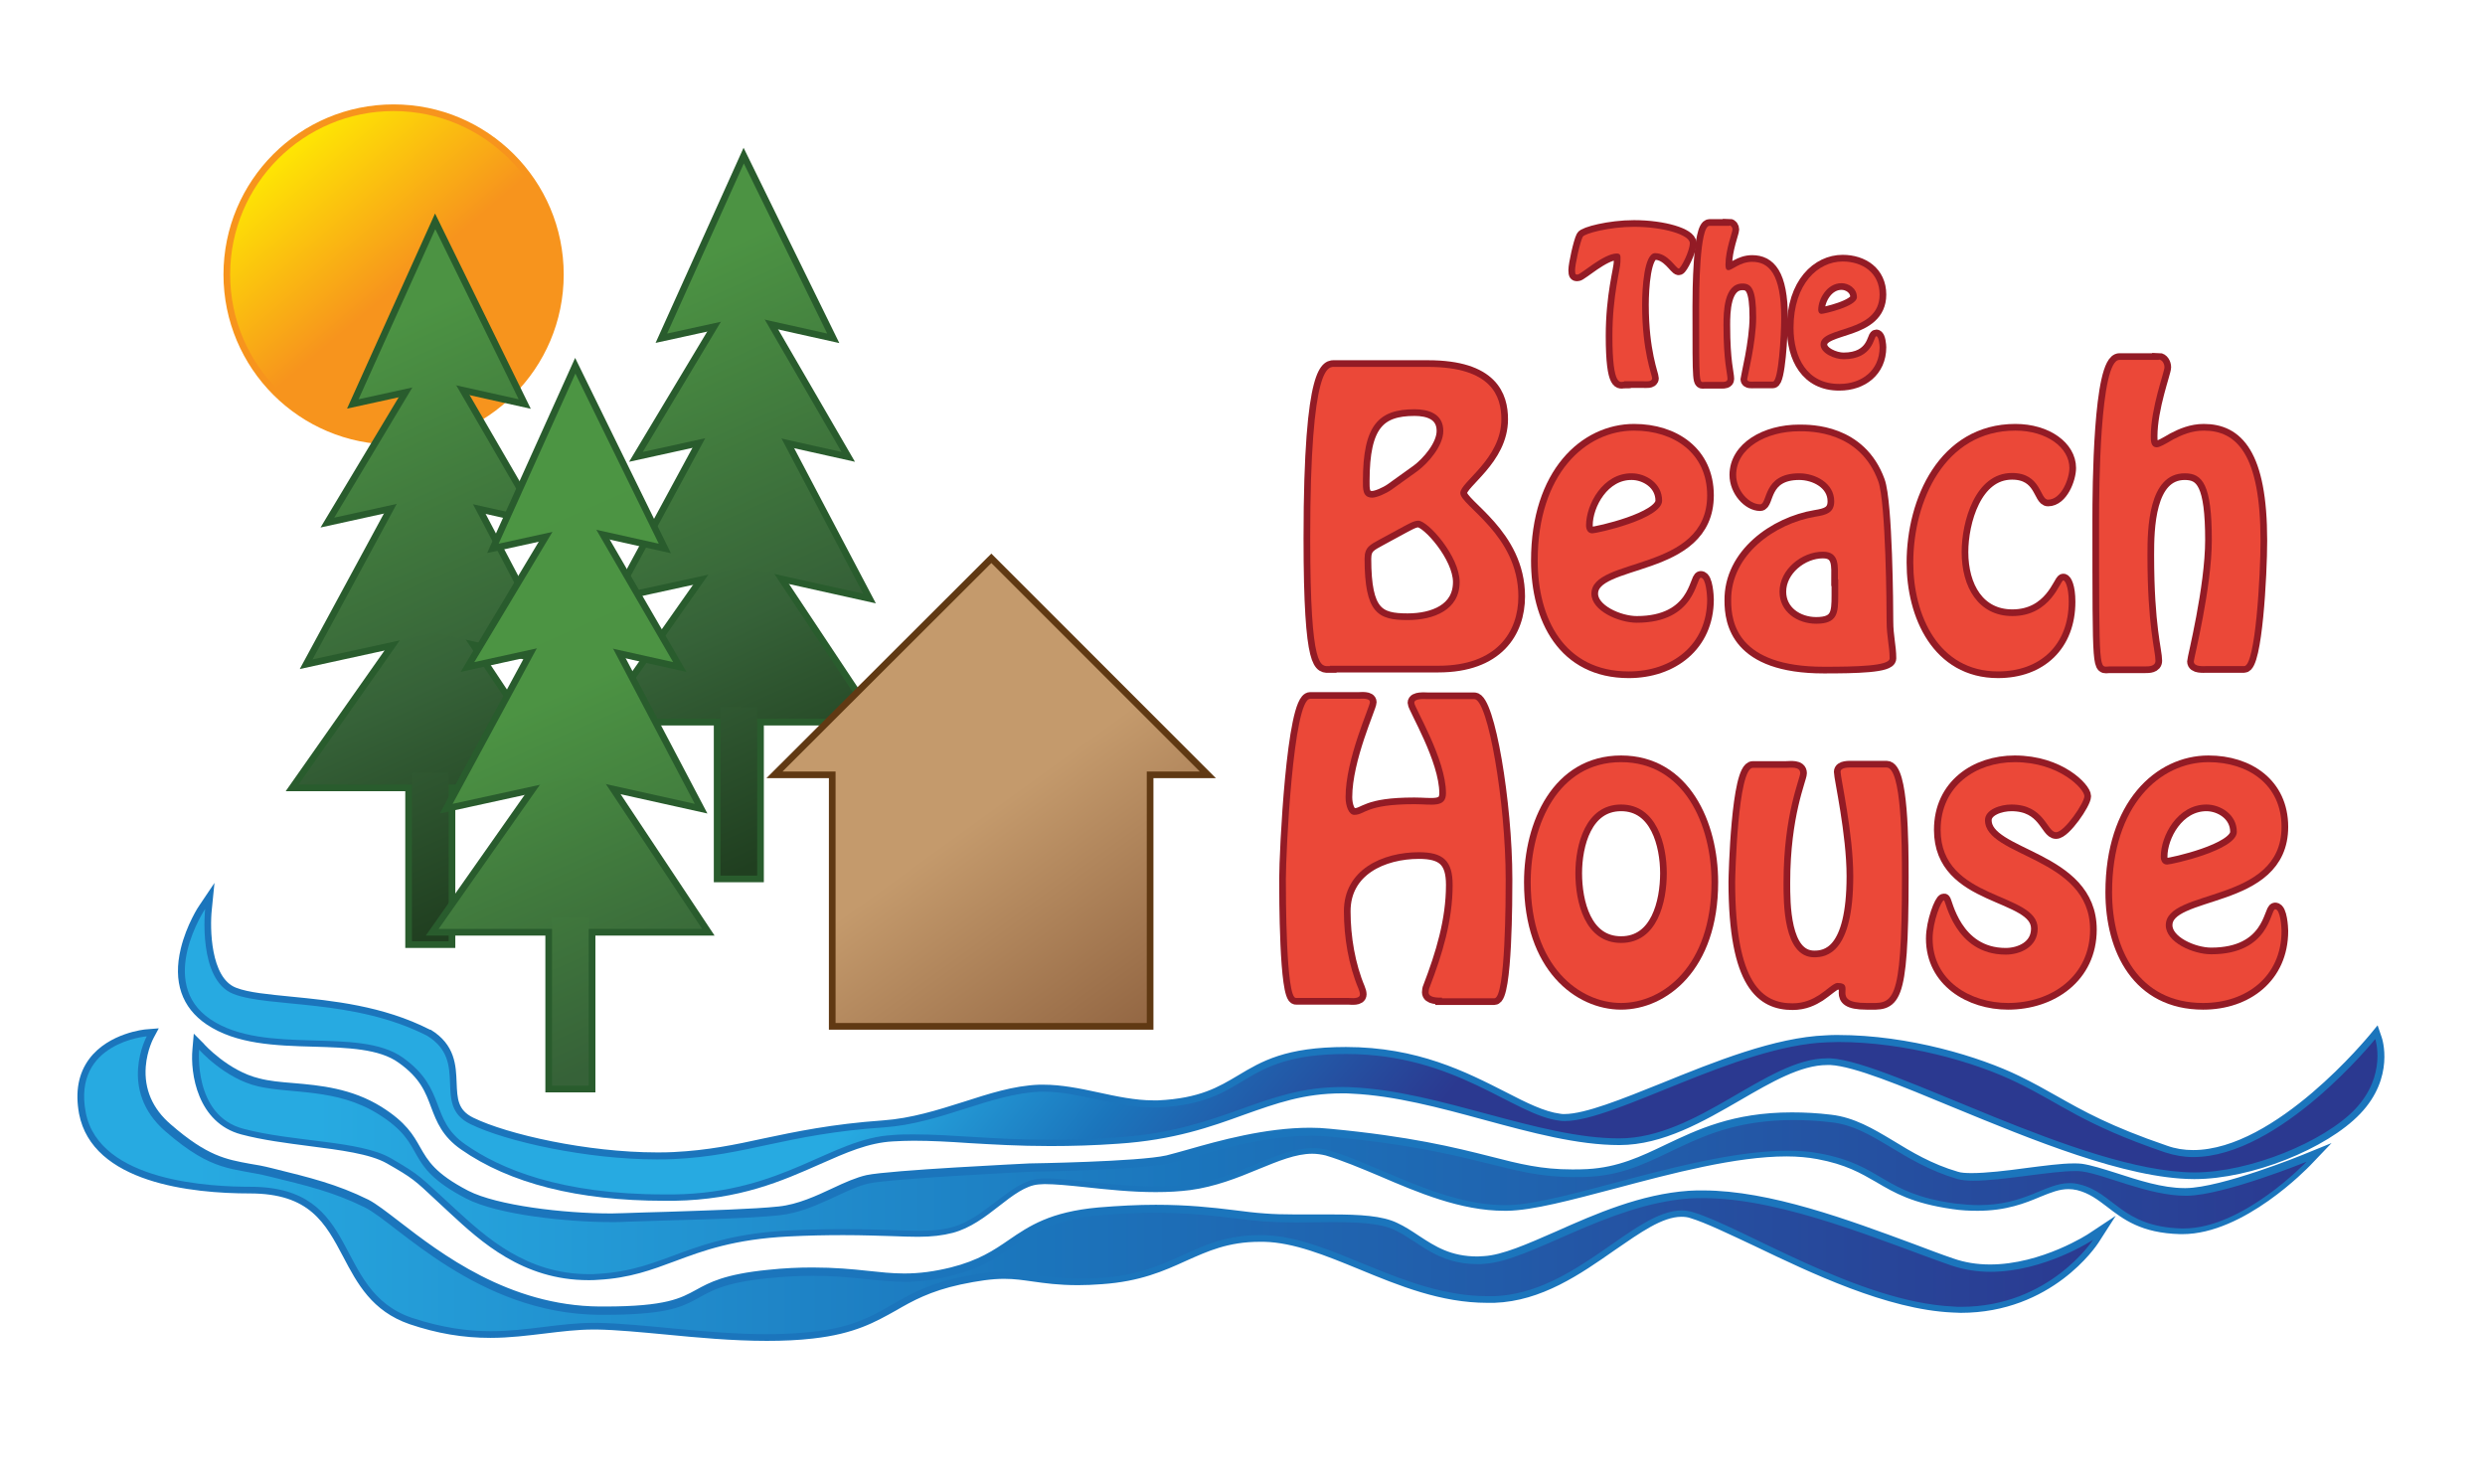
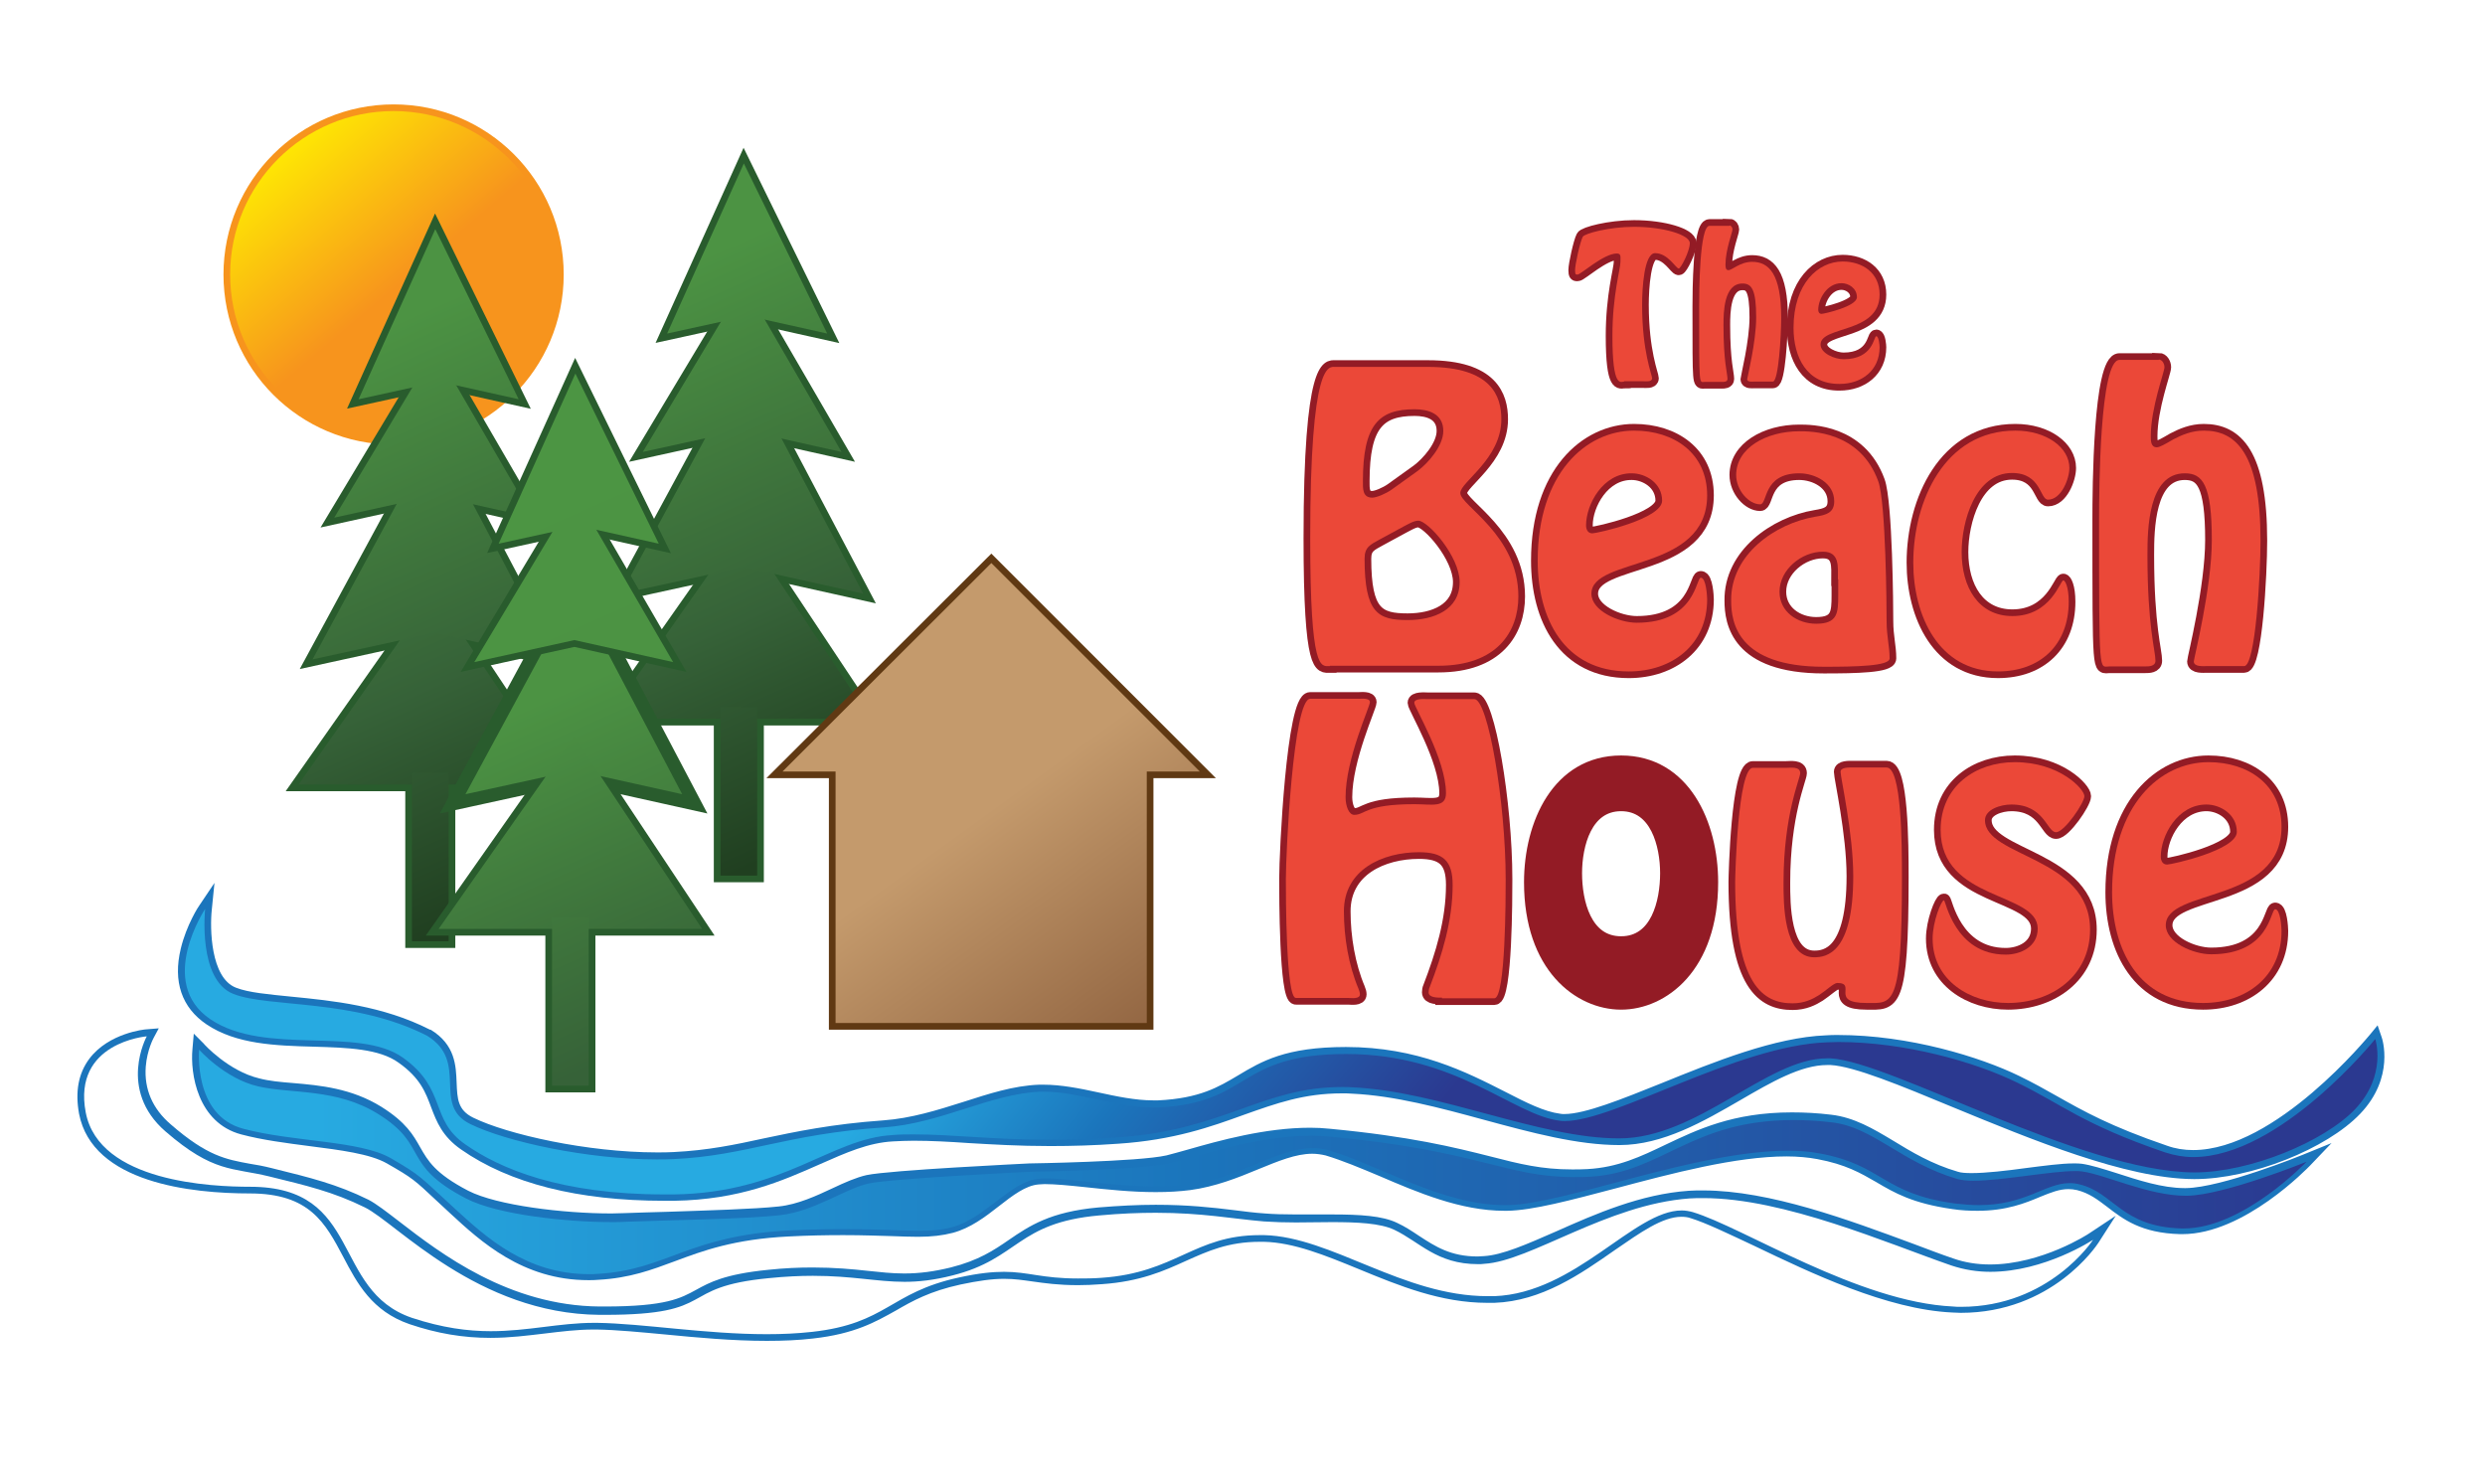
<svg xmlns="http://www.w3.org/2000/svg" version="1.1" id="Layer_1" x="0px" y="0px" width="745px" height="445px" viewBox="0 0 745 445" style="enable-background:new 0 0 745 445;" xml:space="preserve">
  <style type="text/css">
	.st0{fill:#931B25;stroke:#931B25;stroke-width:4;stroke-miterlimit:10;}
	.st1{fill:#EB4838;}
	.st2{fill:#F7941D;stroke:#F7941D;stroke-width:4;stroke-miterlimit:10;}
	.st3{fill:url(#SVGID_1_);}
	.st4{fill:url(#SVGID_2_);}
	.st5{fill:#1B75BC;}
	.st6{fill:url(#SVGID_3_);}
	.st7{fill:url(#SVGID_4_);}
	.st8{fill:url(#SVGID_5_);stroke:#295C2D;stroke-width:4;stroke-miterlimit:10;}
	.st9{fill:url(#SVGID_6_);stroke:#295C2D;stroke-width:4;stroke-miterlimit:10;}
	.st10{fill:url(#SVGID_7_);stroke:#295C2D;stroke-width:4;stroke-miterlimit:10;}
	.st11{fill:url(#SVGID_8_);stroke:#295C2D;stroke-width:4;stroke-miterlimit:10;}
	.st12{fill:url(#SVGID_9_);stroke:#295C2D;stroke-width:4;stroke-miterlimit:10;}
	.st13{fill:url(#SVGID_10_);stroke:#295C2D;stroke-width:4;stroke-miterlimit:10;}
	.st14{fill:url(#SVGID_11_);stroke:#295C2D;stroke-width:4;stroke-miterlimit:10;}
	.st15{fill:url(#SVGID_12_);stroke:#295C2D;stroke-width:4;stroke-miterlimit:10;}
	.st16{fill:url(#SVGID_13_);stroke:#295C2D;stroke-width:4;stroke-miterlimit:10;}
	.st17{fill:url(#SVGID_14_);stroke:#295C2D;stroke-width:4;stroke-miterlimit:10;}
	.st18{fill:url(#SVGID_15_);}
	.st19{fill:url(#SVGID_16_);}
	.st20{fill:url(#SVGID_17_);}
	.st21{fill:url(#SVGID_18_);}
	.st22{fill:url(#SVGID_19_);}
	.st23{fill:url(#SVGID_20_);}
	.st24{fill:url(#SVGID_21_);}
	.st25{fill:url(#SVGID_22_);}
	.st26{fill:url(#SVGID_23_);}
	.st27{fill:url(#SVGID_24_);}
	.st28{fill:url(#SVGID_25_);stroke:#295C2D;stroke-width:4;stroke-miterlimit:10;}
	.st29{fill:url(#SVGID_26_);stroke:#295C2D;stroke-width:4;stroke-miterlimit:10;}
	.st30{fill:url(#SVGID_27_);stroke:#295C2D;stroke-width:4;stroke-miterlimit:10;}
	.st31{fill:url(#SVGID_28_);stroke:#295C2D;stroke-width:4;stroke-miterlimit:10;}
	.st32{fill:url(#SVGID_29_);stroke:#295C2D;stroke-width:4;stroke-miterlimit:10;}
	.st33{fill:url(#SVGID_30_);}
	.st34{fill:url(#SVGID_31_);}
	.st35{fill:url(#SVGID_32_);}
	.st36{fill:url(#SVGID_33_);}
	.st37{fill:url(#SVGID_34_);}
	.st38{fill:#603913;stroke:#603913;stroke-width:4;stroke-miterlimit:10;}
	.st39{fill:url(#SVGID_35_);}
</style>
  <g>
    <g>
      <path class="st0" d="M398.7,199.7c-2.7,0-5.9,2-5.9-38.4c0-53.2,5.6-51.3,7.4-51.3h27.9c19.1,0,22,8.8,22,15.7    c0,11.9-12.3,18.8-12.3,22.1c0,3.8,17.4,12.5,17.4,31c0,10.6-6.4,20.8-24,20.8H398.7z M425,141.2c3.1-2.3,7.7-7.5,7.7-12    c0-5.2-4.5-6.5-8.6-6.5c-10.7,0-15.5,4.6-15.5,21.5c0,2.2-0.2,5,2.8,5c1.3,0,4.1-1.2,5.8-2.4L425,141.2z M413.7,161.7    c-2.9,1.6-4.6,2.3-4.6,5.8c0,16.4,4.1,18.4,12.9,18.4c7.8,0,15.6-3,15.6-11.4c0-7.7-9.5-18.4-12.4-18.4c-1.4,0-3.3,1.2-4.5,1.8    L413.7,161.7z" />
      <path class="st0" d="M461,168.1c0-26.1,14.4-39,28.9-39c11.9,0,21.9,6.7,21.9,19.4c0,23.2-34.7,18.3-34.7,29.5    c0,5.1,8.2,8.7,13.6,8.7c17.7,0,17.7-13.5,19.2-13.5c1.6,0,1.9,5.6,1.9,6.5c0,13.7-10.6,21.6-23.5,21.6    C468.9,201.3,461,185.4,461,168.1z M475.5,157.5c0,1.2,0.5,2.4,1.9,2.4c1.3,0,20.9-4.3,20.9-9.8c0-5.3-5-8.2-9.1-8.2    C480.6,141.8,475.5,151.2,475.5,157.5z" />
      <path class="st0" d="M544.3,154.9c3.1-0.5,5.6-1.1,5.6-4.6c0-5.5-5.7-8.4-10.5-8.4c-11,0-9.4,9.3-11.7,9.3c-3.4,0-7.2-4.2-7.2-8.8    c0-8,8.9-13.1,18.9-13.1c3.4,0,18.2-0.1,23.7,15c2.3,6.3,2.5,38.2,2.5,41.9c0,4.7,0.9,7.5,0.9,11.2c0,2.3-10.1,2.5-19.7,2.5    c-26,0-27.8-13.4-27.8-19.8C518.8,166.3,532.2,156.9,544.3,154.9z M551,173.7c0-3.8,0.6-8.3-4.5-8.3c-6.4,0-13,5.4-13,12    c0,6,5.3,9.6,11,9.6c6.4,0,6.6-3.2,6.6-8.5V173.7z" />
      <path class="st0" d="M573.6,168.7c0-18.5,9.4-39.6,30.6-39.6c9.4,0,16.2,5.1,16.2,11.2c0,3.2-2.4,9.5-6.4,9.5c-2.5,0-2-8-10.8-8    c-11.1,0-15.1,14.7-15.1,23.7c0,10.5,5,19.2,15.2,19.2c11.6,0,14.3-10.7,15.3-10.7c0.5,0,1.6,1.9,1.6,6.4    c0,12.9-8.5,20.9-21.2,20.9C581.1,201.3,573.6,184.4,573.6,168.7z" />
      <path class="st0" d="M647.2,107.8c1,0,1.7,1.2,1.7,2.3c0,1.5-4.1,12.1-4.1,20.7c0,1.3,0,3.3,1.8,3.3c0.9,0,2.6-1,5-2.4    c2.5-1.3,5.5-2.6,9.1-2.6c9.8,0,17,7,17,33c0,10.3-1.5,37.6-4.9,37.6h-11.2c-1,0-3.9,0.3-3.9-1.4c0-0.8,5.4-22.1,5.4-36.4    c0-16.7-2.8-20-8.1-20c-11,0-11.2,16.8-11.2,24.5c0,21.6,2.4,28.6,2.4,31.7c0,1.7-2,1.7-3.1,1.7h-10.7c-3.1,0-3.1,3.7-3.1-44.2    c0-8.6,0.2-47.7,6.1-47.7H647.2z" />
    </g>
    <g>
      <path class="st0" d="M486.9,114.4c-1,0-3.5,2.2-3.5-13.7c0-12.2,2.4-20,2.4-22.1c0-1.6,0.3-2.6-1.1-2.6c-3.9,0-10.8,6.3-11.7,6.3    c-0.5,0-0.8,0.2-0.8-1.3c0-1.7,1.5-8.5,2.3-10c0.5-1,8-3,15.4-3c8.8,0,16.7,2.4,16.7,4.9c0,2.4-2.7,7.6-3.3,7.6    c-0.9,0-3.2-4.6-7.1-4.6c-3.3,0-3.9,10.5-3.9,15.5c0,14.1,3,21,3,22c0,1.2-2,0.9-2.7,0.9H486.9z" />
      <path class="st0" d="M518.5,67.6c0.5,0,0.9,0.6,0.9,1.2c0,0.8-2.1,6.1-2.1,10.5c0,0.7,0,1.7,0.9,1.7c0.4,0,1.3-0.5,2.5-1.2    c1.3-0.7,2.8-1.3,4.6-1.3c5,0,8.7,3.6,8.7,16.8c0,5.3-0.8,19.1-2.5,19.1h-5.7c-0.5,0-2,0.2-2-0.7c0-0.4,2.7-11.2,2.7-18.5    c0-8.5-1.4-10.2-4.1-10.2c-5.6,0-5.7,8.6-5.7,12.5c0,11,1.2,14.5,1.2,16.1c0,0.9-1,0.9-1.6,0.9H511c-1.6,0-1.6,1.9-1.6-22.5    c0-4.4,0.1-24.3,3.1-24.3H518.5z" />
      <path class="st0" d="M537.7,98.3c0-13.3,7.4-19.9,14.7-19.9c6,0,11.1,3.4,11.1,9.9c0,11.8-17.7,9.3-17.7,15c0,2.6,4.2,4.4,6.9,4.4    c9,0,9-6.9,9.8-6.9c0.8,0,1,2.9,1,3.3c0,7-5.4,11-12,11C541.7,115.2,537.7,107.1,537.7,98.3z M545.1,92.9c0,0.6,0.3,1.2,1,1.2    c0.7,0,10.6-2.2,10.6-5c0-2.7-2.5-4.2-4.6-4.2C547.7,84.9,545.1,89.7,545.1,92.9z" />
    </g>
    <g>
      <path class="st0" d="M432.3,299.1c-1.1,0-4,0.1-4-1.6c0-0.5,0.1-1.1,0.3-1.5c3.8-9.9,6.9-20,6.9-30.7c0-7.3-2.9-9.8-10.1-9.8    c-10.9,0-22.5,5.2-22.5,17.7c0,7.8,1.4,16.2,4.4,23.3c0.2,0.4,0.4,1.2,0.4,1.6c0,1.5-2.6,1.1-3.4,1.1h-15.8c-3,0-3-31-3-35.7    c0-7.9,2.2-54,7.3-54h14.7c0.6,0,3.2-0.3,3.2,1c0,1.4-7.3,17-7.3,28.5c0,2.7,1,5.3,2.6,5.3c3.3,0,3.3-3.2,18-3.2    c5.3,0,9.5,1.2,9.5-3.3c0-10.2-9.5-25.7-9.5-27.1s3.2-1.1,3.9-1.1h14.1c4.1,0,9.4,31,9.4,54c0,5.2,0,35.7-3.4,35.7H432.3z" />
      <path class="st0" d="M458.9,264.5c0-17.4,8.3-36,27.1-36s27.1,18.6,27.1,36c0,25.3-14.7,36.2-27.1,36.2S458.9,289.8,458.9,264.5z     M499.7,261.8c0-8.5-3-20.6-13.7-20.6s-13.7,12.1-13.7,20.6c0,8.6,2.8,20.9,13.7,20.9S499.7,270.4,499.7,261.8z" />
      <path class="st0" d="M565.6,230.1c4.5,0,4.6,22.6,4.6,32.9c0,39.6-2.8,37.7-10.6,37.7c-11.3,0-2.7-6-8.8-6c-1,0-3.4,2.3-5.4,3.6    c-1.9,1.2-4.4,2.5-8,2.5c-8.9,0-17.2-5.6-17.2-36.4c0-1.8,0.8-34.2,5.3-34.2h9.9c1.4,0,4.3-0.5,4.3,1.6c0,1.6-5,12.4-5,32.8    c0,6-0.1,22.4,9.2,22.4c3.6,0,11.7-1.1,11.7-24.3c0-12.9-3.8-29.5-3.8-31.3c0-1.4,2.5-1.3,3.7-1.3H565.6z" />
      <path class="st0" d="M579.4,281.4c0-5.1,2.6-11.5,3.4-11.5c0.5,0,3.2,16.3,18.5,16.3c4.4,0,9.6-2.3,9.6-7.8    c0-11.1-29.1-8.2-29.1-29.6c0-13.2,10.6-20.3,22.2-20.3c13.5,0,20.9,8.1,20.9,10.2c0,2-6,10.8-8.5,10.8c-2.8,0-3.4-8.3-13.4-8.3    c-3.3,0-7.9,1.5-7.9,4.7c0,11.1,31.5,10.9,31.5,32.8c0,14-11.6,22-24.6,22C590.7,300.7,579.4,294,579.4,281.4z" />
      <path class="st0" d="M633.2,267.5c0-26.1,14.4-39,28.9-39c11.9,0,21.9,6.7,21.9,19.4c0,23.2-34.7,18.3-34.7,29.5    c0,5.1,8.2,8.7,13.6,8.7c17.7,0,17.7-13.5,19.2-13.5c1.6,0,1.9,5.6,1.9,6.5c0,13.7-10.6,21.6-23.5,21.6    C641.2,300.7,633.2,284.7,633.2,267.5z M647.8,256.8c0,1.2,0.5,2.4,1.9,2.4c1.3,0,20.9-4.3,20.9-9.8c0-5.3-5-8.2-9.1-8.2    C652.8,241.2,647.8,250.6,647.8,256.8z" />
    </g>
  </g>
  <g>
    <g>
      <path class="st1" d="M398.7,199.7c-2.7,0-5.9,2-5.9-38.4c0-53.2,5.6-51.3,7.4-51.3h27.9c19.1,0,22,8.8,22,15.7    c0,11.9-12.3,18.8-12.3,22.1c0,3.8,17.4,12.5,17.4,31c0,10.6-6.4,20.8-24,20.8H398.7z M425,141.2c3.1-2.3,7.7-7.5,7.7-12    c0-5.2-4.5-6.5-8.6-6.5c-10.7,0-15.5,4.6-15.5,21.5c0,2.2-0.2,5,2.8,5c1.3,0,4.1-1.2,5.8-2.4L425,141.2z M413.7,161.7    c-2.9,1.6-4.6,2.3-4.6,5.8c0,16.4,4.1,18.4,12.9,18.4c7.8,0,15.6-3,15.6-11.4c0-7.7-9.5-18.4-12.4-18.4c-1.4,0-3.3,1.2-4.5,1.8    L413.7,161.7z" />
      <path class="st1" d="M461,168.1c0-26.1,14.4-39,28.9-39c11.9,0,21.9,6.7,21.9,19.4c0,23.2-34.7,18.3-34.7,29.5    c0,5.1,8.2,8.7,13.6,8.7c17.7,0,17.7-13.5,19.2-13.5c1.6,0,1.9,5.6,1.9,6.5c0,13.7-10.6,21.6-23.5,21.6    C468.9,201.3,461,185.4,461,168.1z M475.5,157.5c0,1.2,0.5,2.4,1.9,2.4c1.3,0,20.9-4.3,20.9-9.8c0-5.3-5-8.2-9.1-8.2    C480.6,141.8,475.5,151.2,475.5,157.5z" />
      <path class="st1" d="M544.3,154.9c3.1-0.5,5.6-1.1,5.6-4.6c0-5.5-5.7-8.4-10.5-8.4c-11,0-9.4,9.3-11.7,9.3c-3.4,0-7.2-4.2-7.2-8.8    c0-8,8.9-13.1,18.9-13.1c3.4,0,18.2-0.1,23.7,15c2.3,6.3,2.5,38.2,2.5,41.9c0,4.7,0.9,7.5,0.9,11.2c0,2.3-10.1,2.5-19.7,2.5    c-26,0-27.8-13.4-27.8-19.8C518.8,166.3,532.2,156.9,544.3,154.9z M551,173.7c0-3.8,0.6-8.3-4.5-8.3c-6.4,0-13,5.4-13,12    c0,6,5.3,9.6,11,9.6c6.4,0,6.6-3.2,6.6-8.5V173.7z" />
      <path class="st1" d="M573.6,168.7c0-18.5,9.4-39.6,30.6-39.6c9.4,0,16.2,5.1,16.2,11.2c0,3.2-2.4,9.5-6.4,9.5c-2.5,0-2-8-10.8-8    c-11.1,0-15.1,14.7-15.1,23.7c0,10.5,5,19.2,15.2,19.2c11.6,0,14.3-10.7,15.3-10.7c0.5,0,1.6,1.9,1.6,6.4    c0,12.9-8.5,20.9-21.2,20.9C581.1,201.3,573.6,184.4,573.6,168.7z" />
      <path class="st1" d="M647.2,107.8c1,0,1.7,1.2,1.7,2.3c0,1.5-4.1,12.1-4.1,20.7c0,1.3,0,3.3,1.8,3.3c0.9,0,2.6-1,5-2.4    c2.5-1.3,5.5-2.6,9.1-2.6c9.8,0,17,7,17,33c0,10.3-1.5,37.6-4.9,37.6h-11.2c-1,0-3.9,0.3-3.9-1.4c0-0.8,5.4-22.1,5.4-36.4    c0-16.7-2.8-20-8.1-20c-11,0-11.2,16.8-11.2,24.5c0,21.6,2.4,28.6,2.4,31.7c0,1.7-2,1.7-3.1,1.7h-10.7c-3.1,0-3.1,3.7-3.1-44.2    c0-8.6,0.2-47.7,6.1-47.7H647.2z" />
    </g>
    <g>
      <path class="st1" d="M486.9,114.4c-1,0-3.5,2.2-3.5-13.7c0-12.2,2.4-20,2.4-22.1c0-1.6,0.3-2.6-1.1-2.6c-3.9,0-10.8,6.3-11.7,6.3    c-0.5,0-0.8,0.2-0.8-1.3c0-1.7,1.5-8.5,2.3-10c0.5-1,8-3,15.4-3c8.8,0,16.7,2.4,16.7,4.9c0,2.4-2.7,7.6-3.3,7.6    c-0.9,0-3.2-4.6-7.1-4.6c-3.3,0-3.9,10.5-3.9,15.5c0,14.1,3,21,3,22c0,1.2-2,0.9-2.7,0.9H486.9z" />
      <path class="st1" d="M518.5,67.6c0.5,0,0.9,0.6,0.9,1.2c0,0.8-2.1,6.1-2.1,10.5c0,0.7,0,1.7,0.9,1.7c0.4,0,1.3-0.5,2.5-1.2    c1.3-0.7,2.8-1.3,4.6-1.3c5,0,8.7,3.6,8.7,16.8c0,5.3-0.8,19.1-2.5,19.1h-5.7c-0.5,0-2,0.2-2-0.7c0-0.4,2.7-11.2,2.7-18.5    c0-8.5-1.4-10.2-4.1-10.2c-5.6,0-5.7,8.6-5.7,12.5c0,11,1.2,14.5,1.2,16.1c0,0.9-1,0.9-1.6,0.9H511c-1.6,0-1.6,1.9-1.6-22.5    c0-4.4,0.1-24.3,3.1-24.3H518.5z" />
      <path class="st1" d="M537.7,98.3c0-13.3,7.4-19.9,14.7-19.9c6,0,11.1,3.4,11.1,9.9c0,11.8-17.7,9.3-17.7,15c0,2.6,4.2,4.4,6.9,4.4    c9,0,9-6.9,9.8-6.9c0.8,0,1,2.9,1,3.3c0,7-5.4,11-12,11C541.7,115.2,537.7,107.1,537.7,98.3z M545.1,92.9c0,0.6,0.3,1.2,1,1.2    c0.7,0,10.6-2.2,10.6-5c0-2.7-2.5-4.2-4.6-4.2C547.7,84.9,545.1,89.7,545.1,92.9z" />
    </g>
    <g>
      <path class="st1" d="M432.3,299.1c-1.1,0-4,0.1-4-1.6c0-0.5,0.1-1.1,0.3-1.5c3.8-9.9,6.9-20,6.9-30.7c0-7.3-2.9-9.8-10.1-9.8    c-10.9,0-22.5,5.2-22.5,17.7c0,7.8,1.4,16.2,4.4,23.3c0.2,0.4,0.4,1.2,0.4,1.6c0,1.5-2.6,1.1-3.4,1.1h-15.8c-3,0-3-31-3-35.7    c0-7.9,2.2-54,7.3-54h14.7c0.6,0,3.2-0.3,3.2,1c0,1.4-7.3,17-7.3,28.5c0,2.7,1,5.3,2.6,5.3c3.3,0,3.3-3.2,18-3.2    c5.3,0,9.5,1.2,9.5-3.3c0-10.2-9.5-25.7-9.5-27.1s3.2-1.1,3.9-1.1h14.1c4.1,0,9.4,31,9.4,54c0,5.2,0,35.7-3.4,35.7H432.3z" />
-       <path class="st1" d="M458.9,264.5c0-17.4,8.3-36,27.1-36s27.1,18.6,27.1,36c0,25.3-14.7,36.2-27.1,36.2S458.9,289.8,458.9,264.5z     M499.7,261.8c0-8.5-3-20.6-13.7-20.6s-13.7,12.1-13.7,20.6c0,8.6,2.8,20.9,13.7,20.9S499.7,270.4,499.7,261.8z" />
      <path class="st1" d="M565.6,230.1c4.5,0,4.6,22.6,4.6,32.9c0,39.6-2.8,37.7-10.6,37.7c-11.3,0-2.7-6-8.8-6c-1,0-3.4,2.3-5.4,3.6    c-1.9,1.2-4.4,2.5-8,2.5c-8.9,0-17.2-5.6-17.2-36.4c0-1.8,0.8-34.2,5.3-34.2h9.9c1.4,0,4.3-0.5,4.3,1.6c0,1.6-5,12.4-5,32.8    c0,6-0.1,22.4,9.2,22.4c3.6,0,11.7-1.1,11.7-24.3c0-12.9-3.8-29.5-3.8-31.3c0-1.4,2.5-1.3,3.7-1.3H565.6z" />
      <path class="st1" d="M579.4,281.4c0-5.1,2.6-11.5,3.4-11.5c0.5,0,3.2,16.3,18.5,16.3c4.4,0,9.6-2.3,9.6-7.8    c0-11.1-29.1-8.2-29.1-29.6c0-13.2,10.6-20.3,22.2-20.3c13.5,0,20.9,8.1,20.9,10.2c0,2-6,10.8-8.5,10.8c-2.8,0-3.4-8.3-13.4-8.3    c-3.3,0-7.9,1.5-7.9,4.7c0,11.1,31.5,10.9,31.5,32.8c0,14-11.6,22-24.6,22C590.7,300.7,579.4,294,579.4,281.4z" />
      <path class="st1" d="M633.2,267.5c0-26.1,14.4-39,28.9-39c11.9,0,21.9,6.7,21.9,19.4c0,23.2-34.7,18.3-34.7,29.5    c0,5.1,8.2,8.7,13.6,8.7c17.7,0,17.7-13.5,19.2-13.5c1.6,0,1.9,5.6,1.9,6.5c0,13.7-10.6,21.6-23.5,21.6    C641.2,300.7,633.2,284.7,633.2,267.5z M647.8,256.8c0,1.2,0.5,2.4,1.9,2.4c1.3,0,20.9-4.3,20.9-9.8c0-5.3-5-8.2-9.1-8.2    C652.8,241.2,647.8,250.6,647.8,256.8z" />
    </g>
  </g>
  <g>
    <circle class="st2" cx="118" cy="82.3" r="49" />
    <linearGradient id="SVGID_1_" gradientUnits="userSpaceOnUse" x1="81.355" y1="39.134" x2="163.355" y2="135.8">
      <stop offset="0" style="stop-color:#FFF200" />
      <stop offset="0.473" style="stop-color:#F7941D" />
      <stop offset="0.846" style="stop-color:#F7941D" />
    </linearGradient>
    <circle class="st3" cx="118" cy="82.3" r="49" />
  </g>
  <g>
    <g>
      <linearGradient id="SVGID_2_" gradientUnits="userSpaceOnUse" x1="316.375" y1="249.536" x2="425.293" y2="339.113">
        <stop offset="5.675676e-02" style="stop-color:#27AAE1" />
        <stop offset="0.468" style="stop-color:#1B75BC" />
        <stop offset="1" style="stop-color:#2B3990" />
      </linearGradient>
      <path class="st4" d="M199.1,359c-25.6,0-45.9-5.1-60.3-15.2c-5.4-3.7-6.9-7.8-8.5-12.1c-1.7-4.5-3.5-9.1-10.2-13.9    c-6.1-4.4-15.8-4.7-26-5c-11.3-0.3-23-0.7-31.6-6.5c-16.9-11.4-1.9-34.2-1.8-34.4l2.2-3.4l-0.4,4c0,0.2-2,20.5,7.9,24.5    c3.9,1.5,9.9,2.1,16.9,2.8c12.1,1.2,27.3,2.6,41.2,9.8c7,4.3,7.2,10,7.4,15.1c0.2,4.7,0.3,8.8,5.6,11.4    c10.3,5.1,34.5,10.5,55.4,10.5c1.7,0,3.4,0,5.1-0.1c10.3-0.5,18.6-2.2,27.3-4.1c9.5-2,20.3-4.3,35.7-5.4    c8.5-0.6,16.5-3.1,24.2-5.6c7.7-2.5,15-4.8,22.5-5.1c0.5,0,0.9,0,1.4,0c5.1,0,10.4,1.1,16,2.3c5.6,1.2,11.3,2.4,16.7,2.4    c0.5,0,1,0,1.5,0c12.8-0.6,18.4-4,24.4-7.6c6.9-4.1,14-8.4,31.8-8.4c21.3,0,35.8,7.4,47.5,13.4c6.3,3.2,11.8,6,16.6,6.6    c0.4,0.1,0.9,0.1,1.4,0.1c6.5,0,17.1-4.3,29.4-9.3c15.9-6.4,33.9-13.7,49-14.3c1.2,0,2.3-0.1,3.5-0.1c21.2,0,42.3,6.6,54,12.2    c4.2,2,7.7,4,11.3,6.1c7.9,4.5,16,9.1,33.1,14.9c2.5,0.9,5.3,1.3,8.1,1.3c25.3,0,53.5-34.6,53.8-35l1.1-1.4l0.6,1.7    c0.2,0.5,3.7,11.5-6.2,22c-9.8,10.3-32.6,19.3-48.9,19.3l-0.3,0c-20.2-0.1-48.7-12-71.7-21.4c-16-6.6-29.9-12.3-37.2-12.7    c-0.3,0-0.7,0-1,0c-8.1,0-17,5.2-26.5,10.7c-11.3,6.6-23,13.4-35.8,13.4c-12.4,0-26-3.7-40.4-7.5c-13.2-3.5-26.8-7.2-39.5-7.8    c-1.1-0.1-2.2-0.1-3.2-0.1c-11.5,0-19.9,3-29.6,6.5c-9.9,3.5-21,7.5-37.6,8.6c-7,0.5-13.6,0.7-20.3,0.7c-9.6,0-17.5-0.5-24.5-0.9    c-5.7-0.4-11.2-0.7-16.5-0.7c-2.2,0-4.2,0.1-6.2,0.2c-7.5,0.4-14.3,3.4-22.1,6.9c-11.2,5-24,10.6-43.4,10.9    C201,359,200,359,199.1,359z" />
      <path class="st5" d="M61.5,272.5c0,0-2.3,21.3,8.5,25.5s36,1.3,58,12.5c12.8,7.8,1.3,20.8,13,26.5c10.8,5.3,35.1,10.6,55.9,10.6    c1.7,0,3.4,0,5.1-0.1c21.8-1,33.5-7.5,63-9.5c17.1-1.2,31.7-10,46.7-10.7c0.4,0,0.9,0,1.3,0c10.1,0,22,4.7,32.8,4.7    c0.5,0,1,0,1.6,0c27.8-1.3,23.2-16,56.2-16s50,18.3,64,20c0.5,0.1,1,0.1,1.5,0.1c15.1,0,51.7-22.6,78.5-23.6    c1.2,0,2.3-0.1,3.5-0.1c19.9,0,40.8,5.9,53.5,12.1c13.5,6.5,19.6,12.5,44.5,21c2.8,0.9,5.6,1.4,8.4,1.4    c26.1,0,54.6-35.4,54.6-35.4s3.6,10.8-6,21c-9.3,9.8-31.6,19-48.2,19c-0.1,0-0.2,0-0.3,0c-33.8-0.3-90.6-33.2-108.8-34.2    c-0.4,0-0.7,0-1.1,0c-18,0-38.7,24-62.3,24c-24,0-53.6-14.1-79.8-15.3c-1.1-0.1-2.2-0.1-3.3-0.1c-23.9,0-35.2,12.9-67.2,15.1    c-7.6,0.5-14.2,0.7-20.2,0.7c-17.4,0-29.1-1.6-41-1.6c-2.1,0-4.2,0-6.3,0.2c-18.5,1-32.5,17.3-65.5,17.8c-1,0-2,0-2.9,0    c-31.2,0-49.3-7.7-59.7-15c-10.8-7.5-5.4-16.5-18.7-26s-41.4-0.5-57.7-11.5S61.5,272.5,61.5,272.5 M64.3,264.7l-4.5,6.7    c-0.2,0.2-3.9,5.9-5.6,13c-2.4,9.9,0.3,17.7,7.7,22.7c8.9,6,20.7,6.4,32.2,6.7c10.1,0.3,19.6,0.6,25.4,4.8    c6.5,4.6,8.1,8.9,9.8,13.5c1.6,4.2,3.3,8.6,8.9,12.5c14.6,10.2,35.1,15.4,60.9,15.4c1,0,2,0,3,0c19.7-0.3,32.5-6,43.8-11    c7.7-3.4,14.4-6.4,21.8-6.8c2-0.1,4-0.2,6.2-0.2c5.3,0,10.7,0.3,16.5,0.7c7,0.4,14.9,0.9,24.5,0.9c6.6,0,13.3-0.2,20.3-0.7    c16.7-1.1,27.9-5.1,37.8-8.7c9.6-3.4,17.9-6.4,29.3-6.4c1,0,2.1,0,3.2,0.1c12.6,0.6,26.1,4.2,39.3,7.8c14.4,3.9,28.1,7.6,40.7,7.6    c13.1,0,25.4-7.2,36.3-13.5c9.3-5.4,18.1-10.5,26-10.5c0.3,0,0.6,0,1,0c7.1,0.4,20.9,6.1,36.8,12.7c23.1,9.5,51.7,21.4,72.1,21.5    l0.3,0c16.8,0,39.5-9,49.6-19.6c10.4-10.9,6.6-22.5,6.4-23l-1.2-3.5l-2.3,2.8c-0.3,0.3-28.2,34.6-53,34.6c-2.7,0-5.3-0.4-7.8-1.3    c-17-5.8-25.1-10.4-32.9-14.8c-3.7-2.1-7.1-4-11.4-6.1c-11.7-5.7-33-12.3-54.4-12.3c-1.2,0-2.4,0-3.6,0.1    c-15.3,0.6-33.4,7.9-49.4,14.4c-11.7,4.7-22.8,9.2-29,9.2c-0.5,0-0.9,0-1.3-0.1c-4.7-0.6-10.1-3.3-16.3-6.5    c-11.8-6-26.4-13.5-47.9-13.5c-18.1,0-25.3,4.3-32.3,8.5c-5.9,3.5-11.5,6.9-24,7.5c-0.5,0-1,0-1.5,0c-5.3,0-11-1.2-16.5-2.4    c-5.5-1.2-11.1-2.3-16.3-2.3c-0.5,0-0.9,0-1.4,0c-7.7,0.3-15,2.7-22.8,5.2c-7.6,2.4-15.5,4.9-23.9,5.5    c-15.5,1.1-26.3,3.4-35.8,5.4c-8.7,1.9-16.8,3.6-27.1,4.1c-1.6,0.1-3.3,0.1-5,0.1c-20.8,0-44.8-5.4-55-10.4    c-4.7-2.3-4.8-5.7-5-10.5c-0.2-5.1-0.4-11.4-7.8-15.9l-0.1,0l-0.1,0c-14.1-7.2-29.4-8.7-41.6-9.9c-6.9-0.7-12.8-1.2-16.6-2.7    c-7.6-3-7.8-17.9-7.2-23.4L64.3,264.7L64.3,264.7z" />
    </g>
    <g>
      <linearGradient id="SVGID_3_" gradientUnits="userSpaceOnUse" x1="58.607" y1="347.514" x2="695.25" y2="347.514">
        <stop offset="5.675676e-02" style="stop-color:#27AAE1" />
        <stop offset="0.468" style="stop-color:#1B75BC" />
        <stop offset="1" style="stop-color:#2B3990" />
      </linearGradient>
      <path class="st6" d="M176.5,382.7c-19.3,0-31.8-11.5-40.8-19.8c-1.7-1.5-3.1-2.8-4.2-3.9c-6.5-6-7.1-6.6-14.9-11.1    c-5.3-3-14.2-4.1-23.6-5.3c-6.9-0.9-14-1.7-20.3-3.4c-15.6-4.2-13.9-24.4-13.9-24.6l0.2-2.3l1.5,1.7c0.1,0.1,7.6,8.5,17.1,10.7    c3.1,0.7,6.6,1,10.3,1.4c8.1,0.7,17.3,1.6,26,7c7.3,4.5,9.4,8.2,11.4,11.8c2.3,4.1,4.5,8,14.8,13.4c8.7,4.5,28.8,7,43.3,7    c1.4,0,2.7,0,3.9-0.1c3.6-0.1,8.2-0.3,13-0.4c12.2-0.4,26.1-0.8,33.4-1.6c5.9-0.7,11.6-3.3,16.5-5.6c3.5-1.7,6.9-3.2,9.9-3.9    c7-1.5,47-3.4,48.7-3.5c0.4,0,32.9-0.5,41.3-2.5c1.7-0.4,4-1,6.6-1.8c9.1-2.6,22.9-6.5,36.3-6.5c2,0,3.9,0.1,5.8,0.3    c24.2,2.3,37.4,5.6,48.1,8.3c9,2.3,15.5,3.9,24.8,3.9c1.5,0,3.1,0,4.7-0.1c9.4-0.5,16.3-3.9,23.7-7.4c9.4-4.5,20-9.6,37.5-9.6    c3.7,0,7.6,0.2,11.7,0.7c6.6,0.7,12,4,18.2,7.7c5.4,3.3,11.6,7,19.7,9.4c1,0.3,2.5,0.4,4.4,0.4c4.4,0,10.5-0.8,16.4-1.6    c5.5-0.7,10.6-1.4,14.1-1.4c0.9,0,1.7,0,2.3,0.1c2.7,0.4,6.2,1.5,10.2,2.8c6.5,2.1,14,4.5,20.7,4.5l0.4,0    c10.9-0.2,35.2-10,35.5-10.1l4.3-1.7l-3.2,3.4c-0.8,0.8-19.5,20.3-37.6,20.3c-0.2,0-0.5,0-0.7,0c-11.3-0.3-16.6-4.4-21.3-8    c-2.9-2.2-5.6-4.3-9.4-5.2c-0.9-0.2-1.9-0.3-2.8-0.3c-2.9,0-5.7,1.1-8.8,2.4c-4.5,1.8-10.1,4.1-18.5,4.1c-2.3,0-4.8-0.2-7.3-0.5    c-11.8-1.6-17.3-4.8-22.5-8c-4.7-2.8-9.2-5.4-18-7c-2.8-0.5-6-0.8-9.4-0.8c-15.4,0-34.6,5.1-51.6,9.6c-13.3,3.5-24.7,6.6-32.3,6.7    c-0.3,0-0.5,0-0.8,0c-12.9,0-25.7-5.5-37-10.3c-5.8-2.5-11.2-4.8-16.3-6.3c-1.4-0.4-2.7-0.6-4.2-0.6c-5.1,0-10.7,2.3-16.7,4.7    c-5.9,2.4-12.7,5.2-20.1,6.1c-3.1,0.4-6.4,0.6-10.2,0.6c-7.4,0-14.7-0.8-21.2-1.5c-4.8-0.5-9-0.9-12.1-0.9c-0.7,0-1.3,0-1.8,0.1    c-4.1,0.3-8.1,3.4-12.4,6.7c-4.1,3.2-8.4,6.5-13.4,7.8c-3,0.8-6.1,1.1-10.2,1.1c-2.3,0-4.7-0.1-7.6-0.2c-3.9-0.1-8.7-0.3-14.7-0.3    c-5.3,0-10.6,0.1-16.4,0.4c-16.5,0.8-26,4.3-34.4,7.5c-6.9,2.6-13.5,5-22.8,5.5C178.4,382.7,177.5,382.7,176.5,382.7z" />
      <path class="st5" d="M59.7,314.7c0,0,7.7,8.7,17.7,11c10,2.3,23.5,0.5,36,8.3c15.4,9.6,6.7,15.1,26.3,25.3    c9.6,5,30.7,7.1,43.8,7.1c1.4,0,2.8,0,4-0.1c12.3-0.5,36.2-0.8,46.5-2c10.3-1.2,19.5-8,26.5-9.5s48.5-3.5,48.5-3.5    s32.8-0.5,41.5-2.5c7.8-1.8,25.6-8.3,42.7-8.3c1.9,0,3.8,0.1,5.7,0.3c44.7,4.2,52.5,12.1,72.9,12.1c1.5,0,3.1,0,4.8-0.1    c21.7-1.2,30.3-17,61.1-17c3.5,0,7.4,0.2,11.5,0.7c12.4,1.4,20.7,12,37.7,17c1.2,0.3,2.8,0.5,4.6,0.5c8.6,0,23.3-2.9,30.5-2.9    c0.8,0,1.6,0,2.2,0.1c7.1,1,20,7.3,31.1,7.3c0.1,0,0.3,0,0.4,0c11.2-0.2,35.8-10.2,35.8-10.2s-19,20-36.8,20c-0.2,0-0.4,0-0.7,0    c-18-0.5-20.2-10.7-30.5-13.2c-1.1-0.3-2.1-0.4-3-0.4c-7.4,0-13.1,6.6-27.3,6.6c-2.2,0-4.6-0.2-7.2-0.5c-21.8-3-21.4-11.5-40.5-15    c-3-0.6-6.2-0.8-9.6-0.8c-27.5,0-66.7,16-83.9,16.3c-0.3,0-0.5,0-0.8,0c-19.1,0-37.8-12.1-53.1-16.5c-1.5-0.4-3-0.6-4.5-0.6    c-10.5,0-22.2,9-36.9,10.9c-3.3,0.4-6.6,0.6-10,0.6c-12.9,0-25.9-2.4-33.3-2.4c-0.7,0-1.3,0-1.9,0.1c-8.5,0.7-16,11.8-26,14.5    c-3.2,0.9-6.3,1.1-10,1.1c-5.4,0-12-0.5-22.4-0.5c-4.7,0-10.1,0.1-16.4,0.4c-30.3,1.5-36.8,11.8-57.3,13c-1,0.1-1.9,0.1-2.8,0.1    c-18.8,0-30.8-11-40.2-19.6c-10.7-9.8-10-9.8-19.3-15.2c-9.3-5.3-29.2-4.8-44.2-8.8S59.7,314.7,59.7,314.7 M58.1,309.9l-0.4,4.6    c-0.7,7.3,1.5,22.1,14.6,25.6c6.4,1.7,13.5,2.6,20.4,3.5c9.3,1.2,18.2,2.3,23.3,5.2c7.7,4.4,8.3,5,14.7,11    c1.2,1.1,2.6,2.4,4.2,3.9c9.2,8.5,21.8,20.1,41.5,20.1c1,0,2,0,2.9-0.1c9.5-0.5,16.1-3,23.1-5.6c8.3-3.1,17.7-6.6,34.1-7.4    c5.7-0.3,11.1-0.4,16.3-0.4c6,0,10.8,0.2,14.7,0.3c2.9,0.1,5.4,0.2,7.7,0.2c4.2,0,7.4-0.4,10.5-1.2c5.2-1.4,9.6-4.7,13.8-8    c4.1-3.2,8-6.2,11.9-6.5c0.5,0,1.1-0.1,1.8-0.1c3.1,0,7.2,0.4,12,0.9c6.5,0.7,13.9,1.5,21.3,1.5c3.8,0,7.1-0.2,10.3-0.6    c7.5-1,14.3-3.7,20.3-6.2c6.1-2.5,11.4-4.7,16.3-4.7c1.4,0,2.7,0.2,4,0.5c5,1.5,10.5,3.8,16.2,6.2c11.4,4.9,24.3,10.4,37.4,10.4    c0.3,0,0.5,0,0.8,0c7.7-0.1,19.2-3.2,32.5-6.7c16.9-4.5,36.1-9.6,51.3-9.6c3.4,0,6.5,0.3,9.2,0.8c8.6,1.6,13,4.2,17.7,6.9    c5.4,3.2,10.9,6.4,22.9,8.1c2.6,0.4,5.1,0.5,7.5,0.5c8.6,0,14.3-2.3,18.8-4.2c3.2-1.3,5.7-2.3,8.4-2.3c0.9,0,1.7,0.1,2.6,0.3    c3.6,0.9,6.1,2.8,9,5c4.8,3.7,10.2,7.9,21.9,8.2c0.2,0,0.5,0,0.7,0c18.5,0,37.5-19.8,38.3-20.6l6.4-6.7l-8.6,3.5    c-0.2,0.1-24.4,9.9-35.1,10c-0.1,0-0.3,0-0.4,0c-6.6,0-13.9-2.4-20.4-4.5c-4.1-1.3-7.6-2.4-10.4-2.8c-0.7-0.1-1.5-0.1-2.5-0.1    c-3.6,0-8.8,0.7-14.3,1.4c-5.8,0.8-11.9,1.5-16.2,1.5c-1.8,0-3.2-0.1-4.1-0.4c-7.9-2.3-14-6-19.4-9.3c-6-3.6-11.7-7-18.6-7.8    c-4.1-0.5-8-0.7-11.8-0.7c-17.7,0-28.4,5.2-37.9,9.7c-7.3,3.5-14.2,6.8-23.4,7.3c-1.6,0.1-3.2,0.1-4.6,0.1    c-9.1,0-15.6-1.6-24.5-3.9c-10.7-2.7-23.9-6-48.2-8.3c-1.9-0.2-3.8-0.3-5.8-0.3c-13.5,0-27.4,3.9-36.5,6.5    c-2.6,0.7-4.9,1.4-6.6,1.8c-8.4,1.9-40.8,2.4-41.1,2.4l0,0l0,0c-1.7,0.1-41.7,2-48.8,3.5c-3.1,0.7-6.5,2.2-10.1,3.9    c-4.9,2.3-10.5,4.9-16.2,5.5c-7.3,0.8-21.7,1.2-33.3,1.6c-4.9,0.1-9.4,0.3-13,0.4c-1.2,0-2.5,0.1-3.9,0.1    c-14.4,0-34.3-2.4-42.9-6.8c-10-5.2-12.1-9-14.4-13c-2.1-3.7-4.2-7.5-11.7-12.2c-8.9-5.5-18.2-6.4-26.5-7.1    c-3.7-0.3-7.1-0.6-10.1-1.4c-9.2-2.2-16.6-10.3-16.6-10.4L58.1,309.9L58.1,309.9z" />
    </g>
    <g>
      <linearGradient id="SVGID_4_" gradientUnits="userSpaceOnUse" x1="24.105" y1="355.31" x2="630.78" y2="355.31">
        <stop offset="5.675676e-02" style="stop-color:#27AAE1" />
        <stop offset="0.468" style="stop-color:#1B75BC" />
        <stop offset="1" style="stop-color:#2B3990" />
      </linearGradient>
-       <path class="st7" d="M229.7,401.1c-10.3,0-20.8-1-30.2-1.9c-7.5-0.7-14.6-1.4-20.7-1.5c-0.3,0-0.6,0-0.9,0    c-5.1,0-9.8,0.6-14.8,1.2c-5.1,0.6-10.4,1.3-16.2,1.3c-8.1,0-15.7-1.3-23.9-4.1c-10.9-3.7-15.2-11.8-19.3-19.7    c-5.3-10-10.3-19.5-28.8-19.5c-17.1,0-46.4-3-50.2-23.1c-1.2-6.3-0.2-11.6,2.9-15.7c5.6-7.4,16-8.4,16.4-8.5l1.9-0.2l-0.9,1.6    c-0.3,0.6-8.3,15.5,5.4,27.3c11.2,9.7,16.9,10.7,24.2,12c2,0.4,4.1,0.7,6.5,1.3l0.8,0.2c10.5,2.5,18.7,4.5,28.1,9.2    c2.3,1.2,5.3,3.5,9.2,6.5c12.3,9.5,33,25.4,60.6,25.6c0.5,0,1,0,1.5,0c18.7,0,23.2-2.5,27.9-5.1c4.1-2.3,8.4-4.7,21.3-5.9    c4.7-0.5,9-0.7,13.2-0.7c6.6,0,11.8,0.5,16.4,1c3.8,0.4,7.4,0.8,11.1,0.8c4.6,0,9.1-0.6,14.1-1.8c8.5-2.1,13.2-5.3,17.8-8.5    c6.2-4.3,12.1-8.3,26.4-9.6c6.1-0.6,11.7-0.8,17.1-0.8c9.5,0,16.8,0.9,23.2,1.6c3.2,0.4,6.2,0.7,9.3,1c2.6,0.2,5.4,0.3,9.4,0.3    c1.8,0,3.6,0,5.4,0c1.8,0,3.6,0,5.4,0c7.3,0,14.7,0.3,19.1,2.4c2.3,1.1,4.4,2.5,6.5,3.8c4.8,3.1,9.8,6.4,18.2,6.4    c0.6,0,1.2,0,1.9-0.1c5.8-0.3,13.3-3.6,22.1-7.5c11.8-5.2,25.2-11.1,39.4-12.1c1.4-0.1,2.8-0.1,4.2-0.1c19.8,0,43.6,8.8,62.6,15.9    c4.3,1.6,8.4,3.1,12,4.4c3.5,1.2,7.3,1.8,11.4,1.8c15.8,0,30.1-9.4,30.2-9.5l4-2.7l-2.6,4c-0.1,0.2-13.6,20.5-40.5,20.5    c-0.8,0-1.6,0-2.4-0.1c-19.4-0.9-42.2-11.8-58.8-19.8c-7.9-3.8-14.7-7.1-19.4-8.5c-1-0.3-2-0.4-3-0.4c-6,0-12.8,4.7-20.6,10.1    c-10.2,7.1-21.7,15.1-35.6,15.6c-0.7,0-1.4,0-2.1,0c-13.8,0-26.2-5.1-38.2-10c-10.1-4.1-19.6-8.1-28.8-8.3c-0.4,0-0.8,0-1.3,0    c-9.7,0-15.9,2.8-22.5,5.8c-6.7,3-13.7,6.2-24.9,6.9c-2.5,0.2-4.9,0.2-7.1,0.2c-6,0-10-0.6-13.5-1.1c-3-0.4-5.5-0.8-8.7-0.8    c-3.7,0-8,0.5-13.3,1.7c-9.3,2-14.6,5-19.6,8c-6.2,3.6-12.1,6.9-24.5,8.3C239.2,400.9,234.7,401.1,229.7,401.1z" />
      <path class="st5" d="M44,310.7c0,0-8.8,16,5.6,28.5s20.1,10.8,31.1,13.5s19.2,4.6,28.7,9.3s33.8,31.9,70.3,32.2c0.5,0,1,0,1.6,0    c34.6,0,21.1-8.3,49.2-11c5-0.5,9.3-0.7,13.2-0.7c11.9,0,19.2,1.8,27.5,1.8c4.2,0,8.8-0.5,14.3-1.9c20-5,19.3-15.8,44-18    c6.5-0.6,12.1-0.8,17-0.8c14,0,22.9,1.8,32.5,2.6c3,0.2,6.2,0.3,9.5,0.3c3.6,0,7.3-0.1,10.8-0.1c7.5,0,14.5,0.3,18.7,2.3    c7.6,3.6,12.7,10.3,25.1,10.3c0.6,0,1.3,0,1.9-0.1c13.8-0.8,36.8-17.8,61.5-19.6c1.4-0.1,2.8-0.1,4.2-0.1    c24.2,0,55.2,13.6,74.3,20.2c3.9,1.3,7.8,1.9,11.7,1.9c16.3,0,30.8-9.6,30.8-9.6s-13,20.1-39.6,20.1c-0.8,0-1.6,0-2.4-0.1    c-28.3-1.3-63-23.8-78-28.3c-1.1-0.3-2.2-0.5-3.3-0.5c-14.4,0-31.8,24.8-56.2,25.7c-0.7,0-1.4,0-2,0c-25.4,0-46.8-17.8-67-18.3    c-0.4,0-0.9,0-1.3,0c-19.7,0-25.2,11.3-47.5,12.8c-2.6,0.2-5,0.2-7,0.2c-10.8,0-14.9-2-22.2-2c-3.4,0-7.6,0.4-13.5,1.7    c-20.8,4.5-21.5,13.8-44,16.3c-4.5,0.5-9,0.7-13.6,0.7c-18.4,0-37.1-3.2-50.9-3.4c-0.3,0-0.6,0-0.9,0c-10.4,0-19.8,2.5-31,2.5    c-6.9,0-14.5-1-23.6-4c-24.3-8.3-14.7-39.3-48.5-39.3c-11.2,0-45.3-1.3-49.3-22.3S44,310.7,44,310.7 M47.6,308.3l-3.7,0.3    c-0.5,0-11.3,1.1-17.1,8.8c-3.3,4.4-4.3,9.9-3.1,16.5c4,20.8,33.8,23.9,51.2,23.9c17.9,0,22.6,8.8,28,19c4.2,8,8.6,16.3,19.9,20.2    c8.3,2.8,16,4.1,24.2,4.1c5.9,0,11.2-0.7,16.3-1.3c5-0.6,9.7-1.2,14.7-1.2c0.3,0,0.6,0,0.9,0c6.1,0.1,13.1,0.8,20.7,1.5    c9.3,0.9,19.9,1.9,30.3,1.9c5,0,9.5-0.2,13.8-0.7c12.6-1.4,18.8-5,24.9-8.4c5-2.9,10.2-5.8,19.4-7.8c5.2-1.1,9.4-1.7,13-1.7    c3.2,0,5.7,0.4,8.6,0.8c3.6,0.5,7.6,1.1,13.6,1.1c2.2,0,4.6-0.1,7.2-0.3c11.4-0.8,18.4-3.9,25.2-7c6.5-2.9,12.6-5.7,22.1-5.7    c0.4,0,0.8,0,1.2,0c9,0.2,18.5,4.1,28.5,8.2c12.1,5,24.6,10.1,38.5,10.1c0.7,0,1.4,0,2.1,0c14.2-0.5,25.8-8.6,36.1-15.8    c7.7-5.3,14.3-10,20-10c0.9,0,1.9,0.1,2.7,0.4c4.6,1.4,11.4,4.7,19.3,8.4c16.7,8,39.6,19,59.2,19.9c0.8,0,1.7,0.1,2.5,0.1    c27.4,0,40.7-20.1,41.3-21l5.2-8.1l-8,5.3c-0.1,0.1-14.2,9.3-29.7,9.3c-3.9,0-7.6-0.6-11-1.8c-3.6-1.2-7.7-2.8-12-4.4    c-19.2-7.1-43-16-63-16c-1.5,0-2.9,0-4.3,0.1c-14.4,1-27.9,6.9-39.8,12.2c-8.7,3.8-16.1,7.1-21.7,7.4c-0.6,0-1.2,0.1-1.8,0.1    c-8.1,0-12.7-3-17.6-6.2c-2.1-1.4-4.2-2.8-6.6-3.9c-4.4-2.1-11-2.5-19.5-2.5c-1.8,0-3.6,0-5.4,0c-1.8,0-3.6,0-5.4,0    c-3.9,0-6.8-0.1-9.3-0.3c-3.1-0.2-6.1-0.6-9.3-1c-6.5-0.8-13.8-1.6-23.4-1.6c-5.5,0-11.1,0.3-17.2,0.8    c-14.5,1.3-20.8,5.6-26.8,9.7c-4.5,3.1-9.1,6.2-17.5,8.3c-4.9,1.2-9.3,1.8-13.9,1.8c-3.7,0-7.2-0.4-11-0.8c-4.6-0.5-9.9-1-16.5-1    c-4.3,0-8.6,0.2-13.3,0.7c-13.1,1.3-17.6,3.8-21.6,6c-4.6,2.5-8.9,5-27.4,5c-0.5,0-1,0-1.5,0c-27.3-0.2-47.8-16-60-25.4    c-3.9-3-7-5.4-9.3-6.6c-9.5-4.7-17.8-6.7-28.3-9.3l-0.8-0.2c-2.4-0.6-4.5-1-6.5-1.3c-7.1-1.3-12.8-2.3-23.7-11.8    c-5.5-4.7-8-10.6-7.5-17.3c0.4-5.1,2.4-8.7,2.4-8.7L47.6,308.3L47.6,308.3z" />
    </g>
  </g>
  <g>
    <g>
      <linearGradient id="SVGID_5_" gradientUnits="userSpaceOnUse" x1="170.277" y1="99.517" x2="235.84" y2="247.97">
        <stop offset="0" style="stop-color:#4C9343" />
        <stop offset="0.614" style="stop-color:#366238" />
        <stop offset="1" style="stop-color:#203F20" />
      </linearGradient>
      <polygon class="st8" points="261,215.5 222.6,157.7 182,215.5   " />
      <linearGradient id="SVGID_6_" gradientUnits="userSpaceOnUse" x1="183.191" y1="88.994" x2="253.191" y2="247.494">
        <stop offset="0" style="stop-color:#4C9343" />
        <stop offset="0.614" style="stop-color:#366238" />
        <stop offset="1" style="stop-color:#203F20" />
      </linearGradient>
      <polygon class="st9" points="258.8,178 223,110 186.2,178 222.8,170   " />
      <linearGradient id="SVGID_7_" gradientUnits="userSpaceOnUse" x1="198.898" y1="82.058" x2="268.898" y2="240.558">
        <stop offset="0" style="stop-color:#4C9343" />
        <stop offset="0.614" style="stop-color:#366238" />
        <stop offset="1" style="stop-color:#203F20" />
      </linearGradient>
      <polygon class="st10" points="252.3,135.5 223,85 192.7,135.5 222.7,128.9   " />
      <linearGradient id="SVGID_8_" gradientUnits="userSpaceOnUse" x1="213.254" y1="75.717" x2="283.254" y2="234.217">
        <stop offset="0" style="stop-color:#4C9343" />
        <stop offset="0.614" style="stop-color:#366238" />
        <stop offset="1" style="stop-color:#203F20" />
      </linearGradient>
      <polygon class="st11" points="248,100 223,49 200,100 224.2,94.7   " />
      <linearGradient id="SVGID_9_" gradientUnits="userSpaceOnUse" x1="160.458" y1="99.034" x2="230.458" y2="257.534">
        <stop offset="0" style="stop-color:#4C9343" />
        <stop offset="0.614" style="stop-color:#366238" />
        <stop offset="1" style="stop-color:#203F20" />
      </linearGradient>
      <rect x="216" y="212" class="st12" width="11" height="50.5" />
    </g>
    <g>
      <linearGradient id="SVGID_10_" gradientUnits="userSpaceOnUse" x1="77.777" y1="119.217" x2="143.34" y2="267.671">
        <stop offset="0" style="stop-color:#4C9343" />
        <stop offset="0.614" style="stop-color:#366238" />
        <stop offset="1" style="stop-color:#203F20" />
      </linearGradient>
      <polygon class="st13" points="168.5,235.2 130.1,177.4 89.5,235.2   " />
      <linearGradient id="SVGID_11_" gradientUnits="userSpaceOnUse" x1="90.692" y1="108.694" x2="160.691" y2="267.194">
        <stop offset="0" style="stop-color:#4C9343" />
        <stop offset="0.614" style="stop-color:#366238" />
        <stop offset="1" style="stop-color:#203F20" />
      </linearGradient>
      <polygon class="st14" points="166.3,197.7 130.5,129.7 93.7,197.7 130.3,189.7   " />
      <linearGradient id="SVGID_12_" gradientUnits="userSpaceOnUse" x1="106.398" y1="101.758" x2="176.398" y2="260.258">
        <stop offset="0" style="stop-color:#4C9343" />
        <stop offset="0.614" style="stop-color:#366238" />
        <stop offset="1" style="stop-color:#203F20" />
      </linearGradient>
      <polygon class="st15" points="159.8,155.2 130.5,104.7 100.2,155.2 130.2,148.6   " />
      <linearGradient id="SVGID_13_" gradientUnits="userSpaceOnUse" x1="120.754" y1="95.417" x2="190.754" y2="253.917">
        <stop offset="0" style="stop-color:#4C9343" />
        <stop offset="0.614" style="stop-color:#366238" />
        <stop offset="1" style="stop-color:#203F20" />
      </linearGradient>
      <polygon class="st16" points="155.5,119.7 130.5,68.7 107.5,119.7 131.7,114.4   " />
      <linearGradient id="SVGID_14_" gradientUnits="userSpaceOnUse" x1="67.958" y1="118.734" x2="137.958" y2="277.234">
        <stop offset="0" style="stop-color:#4C9343" />
        <stop offset="0.614" style="stop-color:#366238" />
        <stop offset="1" style="stop-color:#203F20" />
      </linearGradient>
      <rect x="123.5" y="231.7" class="st17" width="11" height="50.5" />
    </g>
    <g>
      <linearGradient id="SVGID_15_" gradientUnits="userSpaceOnUse" x1="170.277" y1="99.517" x2="235.84" y2="247.97">
        <stop offset="0" style="stop-color:#4C9343" />
        <stop offset="0.614" style="stop-color:#366238" />
        <stop offset="1" style="stop-color:#203F20" />
      </linearGradient>
      <polygon class="st18" points="261,215.5 222.6,157.7 182,215.5   " />
      <linearGradient id="SVGID_16_" gradientUnits="userSpaceOnUse" x1="183.191" y1="88.994" x2="253.191" y2="247.494">
        <stop offset="0" style="stop-color:#4C9343" />
        <stop offset="0.614" style="stop-color:#366238" />
        <stop offset="1" style="stop-color:#203F20" />
      </linearGradient>
      <polygon class="st19" points="258.8,178 223,110 186.2,178 222.8,170   " />
      <linearGradient id="SVGID_17_" gradientUnits="userSpaceOnUse" x1="198.898" y1="82.058" x2="268.898" y2="240.558">
        <stop offset="0" style="stop-color:#4C9343" />
        <stop offset="0.614" style="stop-color:#366238" />
        <stop offset="1" style="stop-color:#203F20" />
      </linearGradient>
      <polygon class="st20" points="252.3,135.5 223,85 192.7,135.5 222.7,128.9   " />
      <linearGradient id="SVGID_18_" gradientUnits="userSpaceOnUse" x1="213.254" y1="75.717" x2="283.254" y2="234.217">
        <stop offset="0" style="stop-color:#4C9343" />
        <stop offset="0.614" style="stop-color:#366238" />
        <stop offset="1" style="stop-color:#203F20" />
      </linearGradient>
      <polygon class="st21" points="248,100 223,49 200,100 224.2,94.7   " />
      <linearGradient id="SVGID_19_" gradientUnits="userSpaceOnUse" x1="160.458" y1="99.034" x2="230.458" y2="257.534">
        <stop offset="0" style="stop-color:#4C9343" />
        <stop offset="0.614" style="stop-color:#366238" />
        <stop offset="1" style="stop-color:#203F20" />
      </linearGradient>
      <rect x="216" y="212" class="st22" width="11" height="50.5" />
    </g>
    <g>
      <linearGradient id="SVGID_20_" gradientUnits="userSpaceOnUse" x1="77.777" y1="119.217" x2="143.34" y2="267.671">
        <stop offset="0" style="stop-color:#4C9343" />
        <stop offset="0.614" style="stop-color:#366238" />
        <stop offset="1" style="stop-color:#203F20" />
      </linearGradient>
      <polygon class="st23" points="168.5,235.2 130.1,177.4 89.5,235.2   " />
      <linearGradient id="SVGID_21_" gradientUnits="userSpaceOnUse" x1="90.692" y1="108.694" x2="160.691" y2="267.194">
        <stop offset="0" style="stop-color:#4C9343" />
        <stop offset="0.614" style="stop-color:#366238" />
        <stop offset="1" style="stop-color:#203F20" />
      </linearGradient>
      <polygon class="st24" points="166.3,197.7 130.5,129.7 93.7,197.7 130.3,189.7   " />
      <linearGradient id="SVGID_22_" gradientUnits="userSpaceOnUse" x1="106.398" y1="101.758" x2="176.398" y2="260.258">
        <stop offset="0" style="stop-color:#4C9343" />
        <stop offset="0.614" style="stop-color:#366238" />
        <stop offset="1" style="stop-color:#203F20" />
      </linearGradient>
      <polygon class="st25" points="159.8,155.2 130.5,104.7 100.2,155.2 130.2,148.6   " />
      <linearGradient id="SVGID_23_" gradientUnits="userSpaceOnUse" x1="120.754" y1="95.417" x2="190.754" y2="253.917">
        <stop offset="0" style="stop-color:#4C9343" />
        <stop offset="0.614" style="stop-color:#366238" />
        <stop offset="1" style="stop-color:#203F20" />
      </linearGradient>
      <polygon class="st26" points="155.5,119.7 130.5,68.7 107.5,119.7 131.7,114.4   " />
      <linearGradient id="SVGID_24_" gradientUnits="userSpaceOnUse" x1="67.958" y1="118.734" x2="137.958" y2="277.234">
        <stop offset="0" style="stop-color:#4C9343" />
        <stop offset="0.614" style="stop-color:#366238" />
        <stop offset="1" style="stop-color:#203F20" />
      </linearGradient>
      <rect x="123.5" y="231.7" class="st27" width="11" height="50.5" />
      <g>
        <linearGradient id="SVGID_25_" gradientUnits="userSpaceOnUse" x1="119.777" y1="162.517" x2="185.34" y2="310.971">
          <stop offset="1.351351e-02" style="stop-color:#4C9543" />
          <stop offset="0.376" style="stop-color:#4C9343" />
          <stop offset="0.992" style="stop-color:#366238" />
        </linearGradient>
        <polygon class="st28" points="210.5,278.5 172.1,220.7 131.5,278.5    " />
        <linearGradient id="SVGID_26_" gradientUnits="userSpaceOnUse" x1="132.691" y1="151.994" x2="202.691" y2="310.494">
          <stop offset="1.351351e-02" style="stop-color:#4C9543" />
          <stop offset="0.376" style="stop-color:#4C9343" />
          <stop offset="0.992" style="stop-color:#366238" />
        </linearGradient>
        <polygon class="st29" points="208.3,241 172.5,173 135.7,241 172.3,233    " />
        <linearGradient id="SVGID_27_" gradientUnits="userSpaceOnUse" x1="148.398" y1="145.058" x2="218.398" y2="303.558">
          <stop offset="1.351351e-02" style="stop-color:#4C9543" />
          <stop offset="0.376" style="stop-color:#4C9343" />
          <stop offset="0.992" style="stop-color:#366238" />
        </linearGradient>
        <polygon class="st30" points="201.8,198.5 172.5,148 142.2,198.5 172.2,191.9    " />
        <linearGradient id="SVGID_28_" gradientUnits="userSpaceOnUse" x1="162.754" y1="138.717" x2="232.754" y2="297.217">
          <stop offset="1.351351e-02" style="stop-color:#4C9543" />
          <stop offset="0.376" style="stop-color:#4C9343" />
          <stop offset="0.992" style="stop-color:#366238" />
        </linearGradient>
        <polygon class="st31" points="197.5,163 172.5,112 149.5,163 173.7,157.7    " />
        <linearGradient id="SVGID_29_" gradientUnits="userSpaceOnUse" x1="109.958" y1="162.034" x2="179.958" y2="320.534">
          <stop offset="1.351351e-02" style="stop-color:#4C9543" />
          <stop offset="0.376" style="stop-color:#4C9343" />
          <stop offset="0.992" style="stop-color:#366238" />
        </linearGradient>
        <rect x="165.5" y="275" class="st32" width="11" height="50.5" />
      </g>
    </g>
    <g>
      <linearGradient id="SVGID_30_" gradientUnits="userSpaceOnUse" x1="119.777" y1="162.517" x2="185.34" y2="310.971">
        <stop offset="1.351351e-02" style="stop-color:#4C9543" />
        <stop offset="0.376" style="stop-color:#4C9343" />
        <stop offset="0.992" style="stop-color:#366238" />
      </linearGradient>
      <polygon class="st33" points="210.5,278.5 172.1,220.7 131.5,278.5   " />
      <linearGradient id="SVGID_31_" gradientUnits="userSpaceOnUse" x1="132.691" y1="151.994" x2="202.691" y2="310.494">
        <stop offset="1.351351e-02" style="stop-color:#4C9543" />
        <stop offset="0.376" style="stop-color:#4C9343" />
        <stop offset="0.992" style="stop-color:#366238" />
      </linearGradient>
-       <polygon class="st34" points="208.3,241 172.5,173 135.7,241 172.3,233   " />
      <linearGradient id="SVGID_32_" gradientUnits="userSpaceOnUse" x1="148.398" y1="145.058" x2="218.398" y2="303.558">
        <stop offset="1.351351e-02" style="stop-color:#4C9543" />
        <stop offset="0.376" style="stop-color:#4C9343" />
        <stop offset="0.992" style="stop-color:#366238" />
      </linearGradient>
      <polygon class="st35" points="201.8,198.5 172.5,148 142.2,198.5 172.2,191.9   " />
      <linearGradient id="SVGID_33_" gradientUnits="userSpaceOnUse" x1="162.754" y1="138.717" x2="232.754" y2="297.217">
        <stop offset="1.351351e-02" style="stop-color:#4C9543" />
        <stop offset="0.376" style="stop-color:#4C9343" />
        <stop offset="0.992" style="stop-color:#366238" />
      </linearGradient>
      <polygon class="st36" points="197.5,163 172.5,112 149.5,163 173.7,157.7   " />
      <linearGradient id="SVGID_34_" gradientUnits="userSpaceOnUse" x1="109.958" y1="162.034" x2="179.958" y2="320.534">
        <stop offset="1.351351e-02" style="stop-color:#4C9543" />
        <stop offset="0.376" style="stop-color:#4C9343" />
        <stop offset="0.992" style="stop-color:#366238" />
      </linearGradient>
      <rect x="165.5" y="275" class="st37" width="11" height="50.5" />
    </g>
  </g>
  <g>
    <polygon class="st38" points="359.7,231.3 297.2,168.8 234.6,231.3 250.5,231.3 250.5,306.7 343.8,306.7 343.8,231.3  " />
    <linearGradient id="SVGID_35_" gradientUnits="userSpaceOnUse" x1="260.652" y1="207.593" x2="416.621" y2="422.978">
      <stop offset="0.186" style="stop-color:#C49A6C" />
      <stop offset="0.538" style="stop-color:#8B5E3C" />
      <stop offset="1" style="stop-color:#603913" />
    </linearGradient>
    <polygon class="st39" points="359.7,231.3 297.2,168.8 234.6,231.3 250.5,231.3 250.5,306.7 343.8,306.7 343.8,231.3  " />
  </g>
</svg>